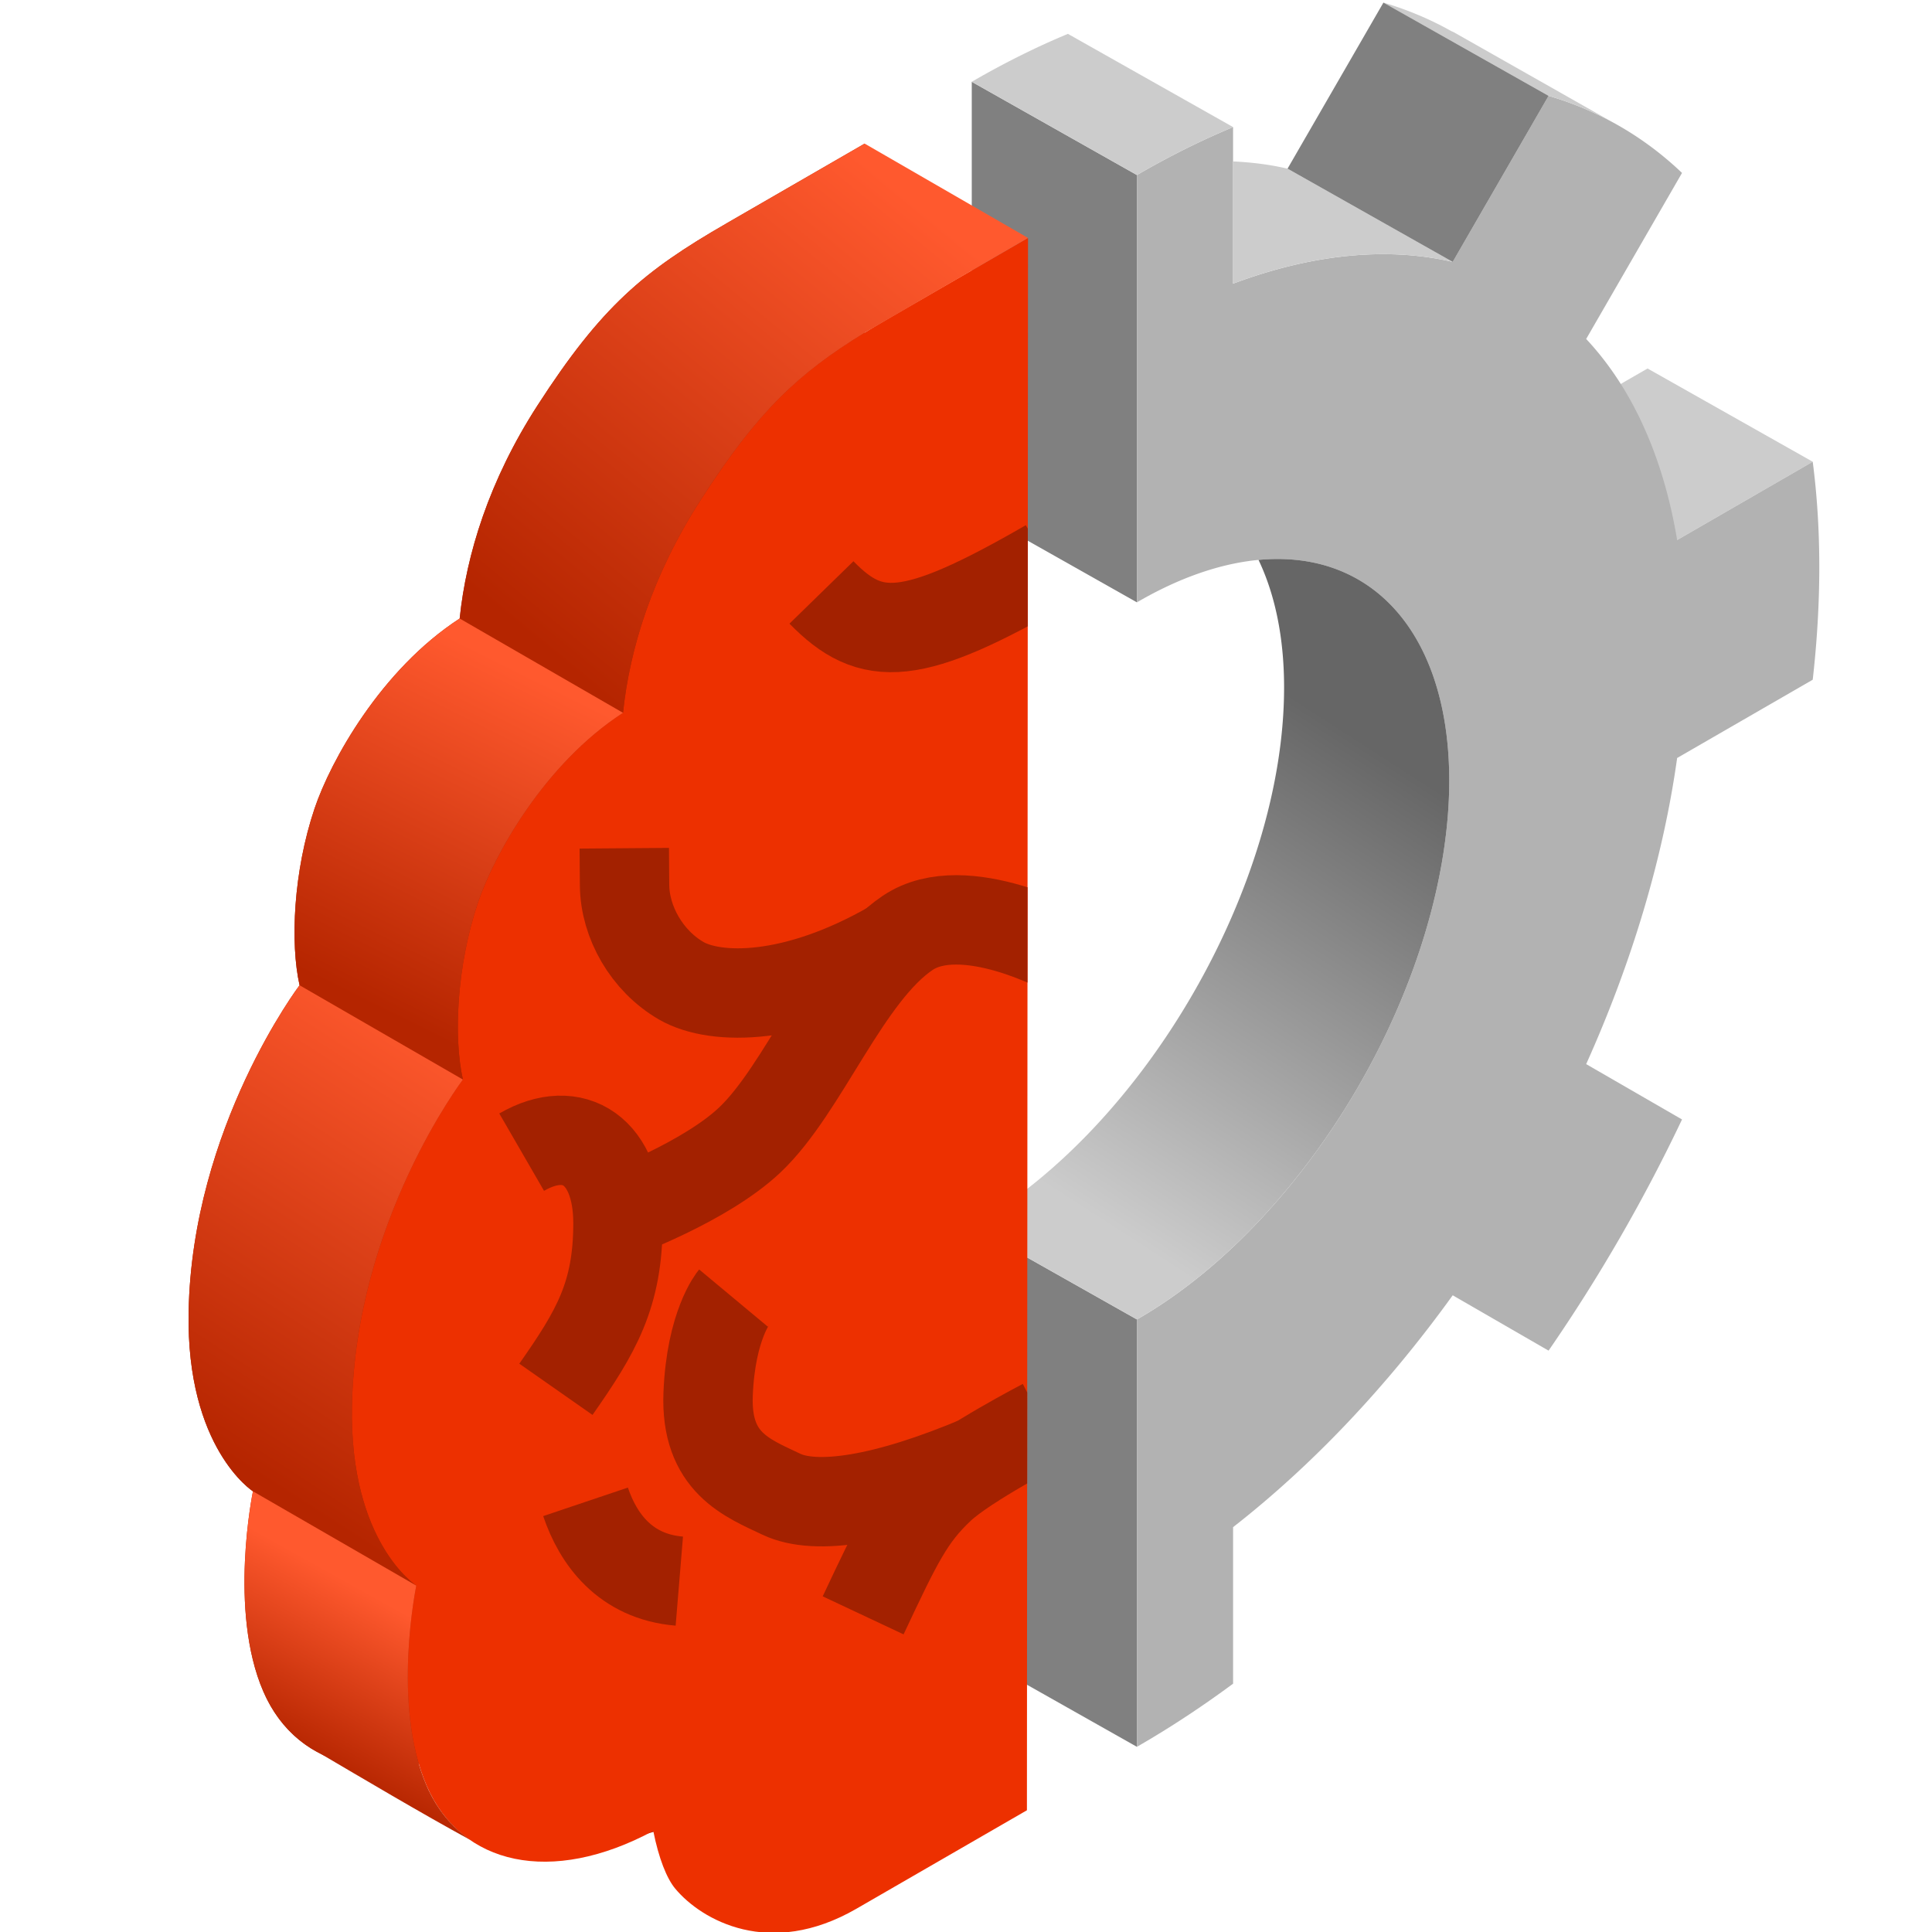
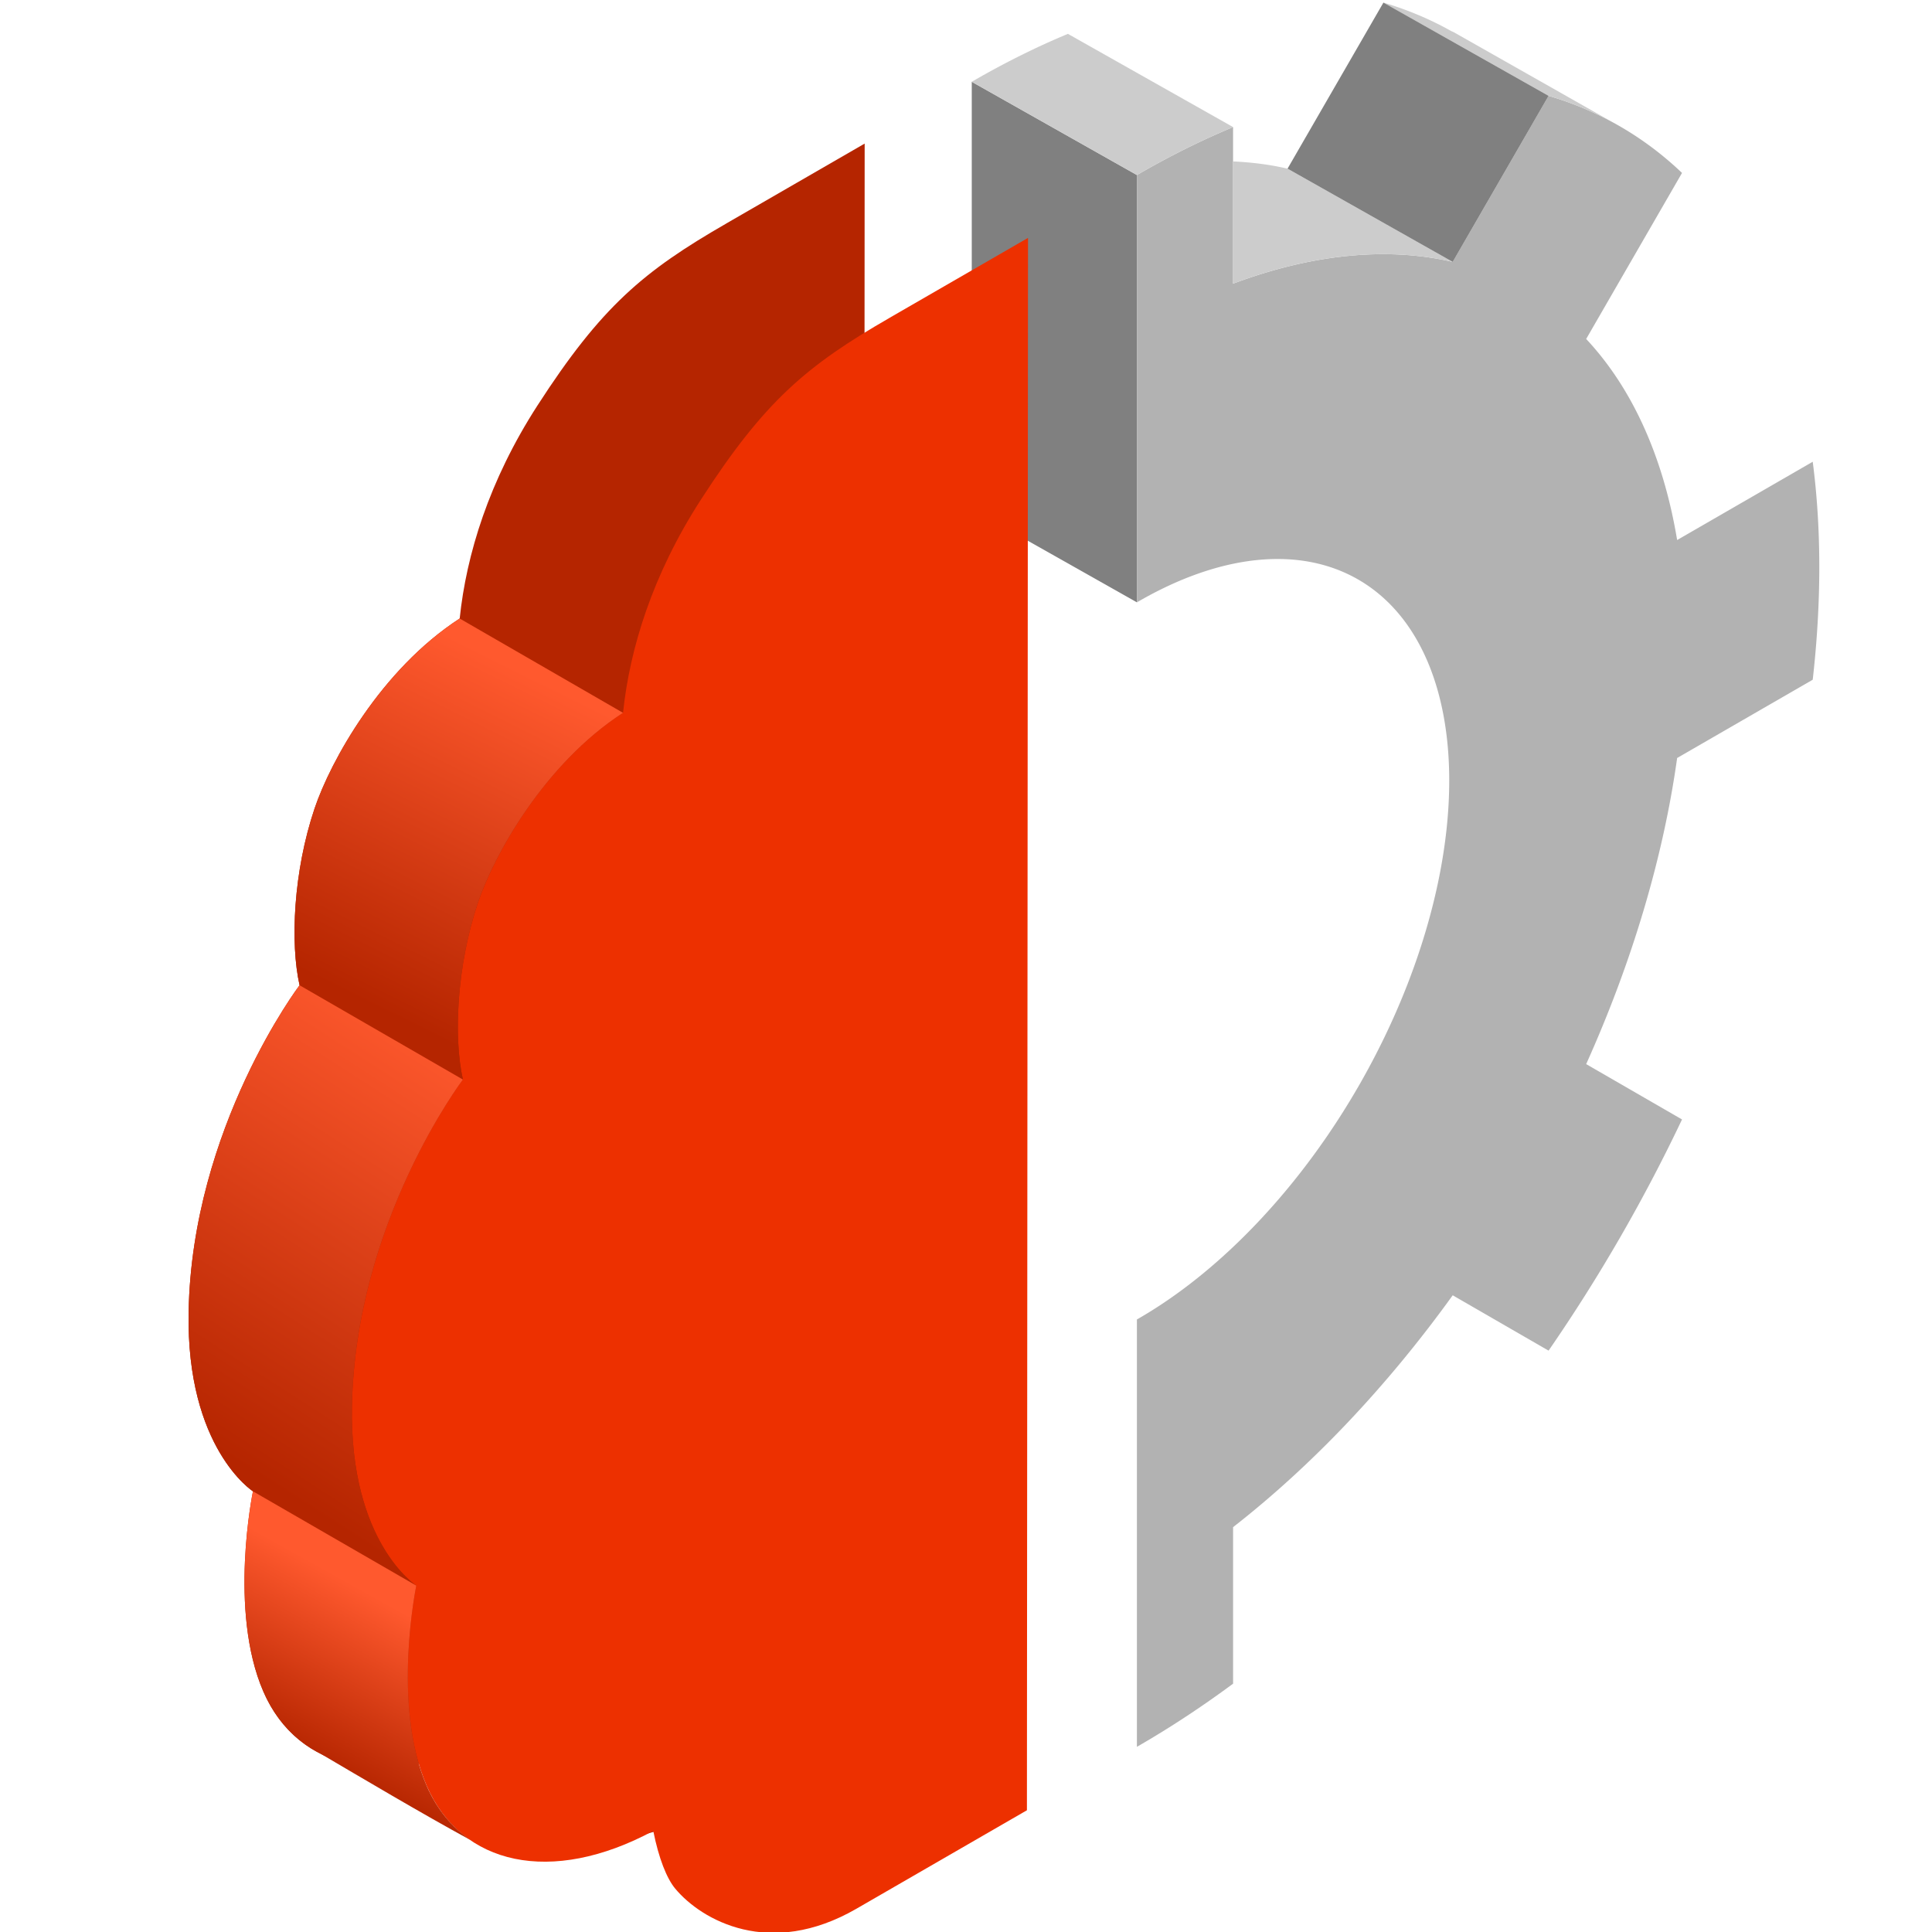
<svg xmlns="http://www.w3.org/2000/svg" xmlns:ns1="http://sodipodi.sourceforge.net/DTD/sodipodi-0.dtd" xmlns:ns2="http://www.inkscape.org/namespaces/inkscape" xmlns:xlink="http://www.w3.org/1999/xlink" version="1.1" id="svg1151" xml:space="preserve" width="100" height="100" viewBox="0 0 100 100" ns1:docname="reengenharia.svg" ns2:version="1.0.2 (e86c870879, 2021-01-15, custom)">
  <defs id="defs1155">
    <linearGradient ns2:collect="always" id="linearGradient1147">
      <stop style="stop-color:#cccccc;stop-opacity:1" offset="0" id="stop1143" />
      <stop style="stop-color:#666666;stop-opacity:1" offset="1" id="stop1145" />
    </linearGradient>
    <linearGradient ns2:collect="always" id="linearGradient975">
      <stop style="stop-color:#b52500;stop-opacity:1;" offset="0" id="stop971" />
      <stop style="stop-color:#ff592e;stop-opacity:1" offset="1" id="stop973" />
    </linearGradient>
    <linearGradient ns2:collect="always" xlink:href="#linearGradient975" id="linearGradient977" x1="602.902" y1="18.086" x2="632.199" y2="-17.538" gradientUnits="userSpaceOnUse" />
    <linearGradient ns2:collect="always" xlink:href="#linearGradient975" id="linearGradient987" gradientUnits="userSpaceOnUse" x1="588.897" y1="46.178" x2="601.888" y2="20.085" />
    <linearGradient ns2:collect="always" xlink:href="#linearGradient975" id="linearGradient997" gradientUnits="userSpaceOnUse" x1="577.049" y1="81.841" x2="597.558" y2="50" />
    <linearGradient ns2:collect="always" xlink:href="#linearGradient975" id="linearGradient1007" gradientUnits="userSpaceOnUse" x1="581.144" y1="104.476" x2="587.846" y2="92.445" />
    <clipPath clipPathUnits="userSpaceOnUse" id="clipPath1029">
-       <path id="path1031" style="display:inline;fill:#ed3000;fill-opacity:1;stroke:none;stroke-width:3.472;stroke-linecap:butt;stroke-linejoin:miter;stroke-miterlimit:10;stroke-dasharray:none;stroke-opacity:1" d="m 472.385,142.055 c -4.919,-2.833 -7.442,-4.937 -11.262,-10.858 -2.886,-4.472 -4.239,-8.892 -4.634,-12.698 -4.71,-3.053 -7.71,-8.523 -8.656,-11.332 -1.261,-3.746 -1.462,-8.021 -0.895,-10.542 0,0 -6.417,-8.476 -6.618,-19.483 -0.149,-8.142 3.838,-10.703 3.838,-10.703 0,0 -1.481,-7.103 0.622,-11.947 2.056,-4.737 7.431,-5.953 13.512,-2.685 0.323,-1.628 0.803,-2.838 1.313,-3.446 1.571,-1.88 5.629,-4.183 10.803,-1.196 5.082,2.934 10.171,5.874 10.171,5.874 l 0.065,93.786 c 0,0 -4.97,-2.873 -8.26,-4.769 z" />
-     </clipPath>
+       </clipPath>
    <linearGradient ns2:collect="always" xlink:href="#linearGradient1147" id="linearGradient1149" x1="486.48" y1="87.205" x2="504.117" y2="114.522" gradientUnits="userSpaceOnUse" />
  </defs>
  <ns1:namedview pagecolor="#ffffff" bordercolor="#666666" borderopacity="1" objecttolerance="10" gridtolerance="10" guidetolerance="10" ns2:pageopacity="0" ns2:pageshadow="2" ns2:window-width="3840" ns2:window-height="2066" id="namedview1153" showgrid="true" ns2:zoom="4" ns2:cx="99.219951" ns2:cy="72.605477" ns2:window-x="1909" ns2:window-y="-11" ns2:window-maximized="1" ns2:current-layer="g1159" ns2:document-rotation="0" showguides="true" ns2:guide-bbox="true" />
  <g id="g1159" ns2:groupmode="layer" ns2:label="criacao 04" transform="matrix(1.333,0,0,-1.333,0,180.765)" style="display:inline">
    <g id="g1160" ns2:label="Engrenagem" transform="matrix(0.651,0,0,0.651,-272.982,30.787)" style="stroke-width:1.535">
-       <path style="fill:#808080;fill-opacity:1;stroke:none;stroke-width:1.151px;stroke-linecap:butt;stroke-linejoin:miter;stroke-opacity:1" d="M 477.289,87.876 487.139,82.315 V 56.824 l -9.851,5.563 z" id="path1049" />
      <path style="fill:#808080;fill-opacity:1;stroke:none;stroke-width:1.151px;stroke-linecap:butt;stroke-linejoin:miter;stroke-opacity:1" d="m 477.289,130.649 9.851,-5.562 V 150.574 l -9.851,5.562 z" id="path1051" />
-       <path style="fill:#cccccc;fill-opacity:1;stroke:none;stroke-width:1.151px;stroke-linecap:butt;stroke-linejoin:miter;stroke-opacity:1" d="m 527.449,133.474 -9.851,5.562 -3.379,-1.948 5.142,-8.282 z" id="path1055" />
      <path id="rect898-3" style="display:inline;fill:#b2b2b2;fill-opacity:1;stroke:none;stroke-width:0.768;stroke-opacity:0.6" d="m 487.247,150.637 a 57.409,33.145 60.001 0 1 -0.108,-0.063 v -25.487 a 26.193,15.123 60.001 0 0 0.108,0.062 26.193,15.123 60.001 0 0 18.521,-10.694 26.193,15.123 60.001 0 0 -18.521,-32.08 26.193,15.123 60.001 0 0 -0.108,-0.061 v -25.49 a 57.409,33.145 60.001 0 1 0.108,0.062 57.409,33.145 60.001 0 1 5.629,3.704 v 9.337 a 46.111,26.622 60.001 0 1 13.1,13.829 l 5.717,-3.301 a 57.409,33.145 60.001 0 1 7.96,13.789 l -5.717,3.301 a 46.111,26.622 60.001 0 1 5.426,18.258 l 8.087,4.669 a 57.409,33.145 60.001 0 1 0.392,6.726 57.409,33.145 60.001 0 1 -0.392,6.275 l -8.087,-4.669 a 46.111,26.622 60.001 0 1 -5.426,11.993 l 5.717,9.903 a 57.409,33.145 60.001 0 1 -7.96,4.598 l -5.719,-9.905 a 46.111,26.622 60.001 0 1 -13.099,-1.298 v 9.338 a 57.409,33.145 60.001 0 1 -5.629,-2.797 z" />
-       <path id="path1057" style="display:inline;fill:url(#linearGradient1149);fill-opacity:1;stroke:none;stroke-width:1.151px;stroke-linecap:butt;stroke-linejoin:miter;stroke-opacity:1" d="m 495.415,127.673 a 26.193,15.123 60.001 0 1 -1.022,-0.054 c 1.002,-2.099 1.525,-4.682 1.525,-7.601 2.5e-4,-11.811 -8.291,-26.174 -18.52,-32.08 -0.036,-0.021 -0.072,-0.041 -0.108,-0.062 l 9.851,-5.561 a 26.193,15.123 60.001 0 1 0.107,0.062 26.193,15.123 60.001 0 1 18.521,32.079 26.193,15.123 60.001 0 1 -10.354,13.217 z" />
      <path id="path1066" style="display:inline;fill:#cccccc;fill-opacity:1;stroke:none;stroke-width:0.768;stroke-opacity:0.6" d="m 483.025,158.995 a 57.409,33.145 60.001 0 1 -5.628,-2.796 57.409,33.145 60.001 0 1 -0.108,-0.063 l 9.851,-5.562 a 57.409,33.145 60.001 0 0 0.107,0.063 57.409,33.145 60.001 0 0 5.629,2.798 z" />
      <path id="path1087" style="fill:#cccccc;fill-opacity:1;stroke:none;stroke-width:1.151px;stroke-linecap:butt;stroke-linejoin:miter;stroke-opacity:1" d="m 492.876,151.386 v -7.289 a 46.111,26.622 60.001 0 0 13.099,1.296 l -9.851,5.562 c -1.042,0.243 -2.129,0.379 -3.248,0.431 z" />
      <path id="path1105" style="display:inline;fill:#cccccc;fill-opacity:1;stroke:none;stroke-width:0.768;stroke-opacity:0.6" d="m 501.842,160.86 7.685,-4.339 2.167,-1.223 a 57.409,33.145 60.001 0 0 3.807,-1.566 l -9.478,5.37 -0.119,0.05 a 57.409,33.145 60.001 0 1 -4.062,1.708 z" />
      <path style="fill:#808080;fill-opacity:1;stroke:none;stroke-width:1.151px;stroke-linecap:butt;stroke-linejoin:miter;stroke-opacity:1" d="m 501.843,160.86 -5.719,-9.905 9.851,-5.562 5.719,9.905 z" id="path1053" />
    </g>
    <g id="g1047" ns2:label="Cérebro" style="display:inline;stroke-width:1.535" transform="matrix(0.651,0,0,0.651,-272.982,30.787)">
      <path id="path1002" style="display:inline;fill:#b52500;fill-opacity:1;stroke:none;stroke-width:5.33;stroke-linecap:butt;stroke-linejoin:miter;stroke-miterlimit:10;stroke-dasharray:none;stroke-opacity:1" d="m 462.642,147.68 c -4.919,-2.833 -7.442,-4.937 -11.262,-10.858 -2.886,-4.472 -4.239,-8.892 -4.634,-12.698 -4.71,-3.053 -7.71,-8.523 -8.656,-11.332 -1.261,-3.746 -1.462,-8.021 -0.895,-10.542 0,0 -6.417,-8.476 -6.618,-19.483 -0.149,-8.142 3.838,-10.703 3.838,-10.703 0,0 -1.481,-7.103 0.622,-11.947 2.056,-4.737 7.431,-5.953 13.512,-2.685 0.323,-1.628 0.803,-2.838 1.313,-3.446 1.571,-1.88 5.629,-4.183 10.803,-1.196 5.082,2.934 10.171,5.874 10.171,5.874 l 0.065,93.786 c 0,0 -4.97,-2.873 -8.26,-4.769 z" />
      <path id="path1203-5-6-0" style="display:inline;fill:#ed3000;fill-opacity:1;stroke:none;stroke-width:5.33;stroke-linecap:butt;stroke-linejoin:miter;stroke-miterlimit:10;stroke-dasharray:none;stroke-opacity:1" d="m 472.385,142.055 c -4.919,-2.833 -7.442,-4.937 -11.262,-10.858 -2.886,-4.472 -4.239,-8.892 -4.634,-12.698 -4.71,-3.053 -7.71,-8.523 -8.656,-11.332 -1.261,-3.746 -1.462,-8.021 -0.895,-10.542 0,0 -6.417,-8.476 -6.618,-19.483 -0.149,-8.142 3.838,-10.703 3.838,-10.703 0,0 -1.481,-7.103 0.622,-11.947 2.056,-4.737 7.431,-5.953 13.512,-2.685 0.323,-1.628 0.803,-2.838 1.313,-3.446 1.571,-1.88 5.629,-4.183 10.803,-1.196 5.082,2.934 10.171,5.874 10.171,5.874 l 0.065,93.786 c 0,0 -4.97,-2.873 -8.26,-4.769 z" />
-       <path id="path901" style="fill:url(#linearGradient977);fill-opacity:1;stroke:none;stroke-width:1.535px;stroke-linecap:butt;stroke-linejoin:miter;stroke-opacity:1" d="m 627.869,-22.5 c 0,0 -6.628,3.83 -11.014,6.357 v 0.002 c -6.559,3.778 -9.922,6.582 -15.016,14.477 -3.848,5.963 -5.654,11.857 -6.18,16.932 l 12.99,7.5 c 0.526,-5.075 2.332,-10.968 6.18,-16.932 4.549,-7.05 7.732,-10.044 13.029,-13.293 l 12.999,-7.543 z" ns1:nodetypes="cccccccccc" transform="matrix(0.75,0,0,-0.75,0,135.574)" />
      <path id="path909" style="fill:url(#linearGradient987);fill-opacity:1;stroke:none;stroke-width:1.535px;stroke-linecap:butt;stroke-linejoin:miter;stroke-opacity:1" d="m 595.66,15.268 c -6.279,4.071 -10.28,11.363 -11.541,15.109 -1.682,4.995 -1.949,10.694 -1.193,14.057 l 12.992,7.5 c -0.756,-3.362 -0.49,-9.062 1.191,-14.057 1.261,-3.746 5.262,-11.039 11.541,-15.109 z" transform="matrix(0.75,0,0,-0.75,0,135.574)" />
      <path id="path917" style="fill:url(#linearGradient997);fill-opacity:1;stroke:none;stroke-width:1.535px;stroke-linecap:butt;stroke-linejoin:miter;stroke-opacity:1" d="m 582.926,44.434 c 0,0 -8.556,11.301 -8.824,25.977 -0.198,10.857 5.119,14.27 5.119,14.27 l 12.99,7.5 c 0,0 -5.317,-3.413 -5.119,-14.27 0.268,-14.676 8.826,-25.977 8.826,-25.977 z" transform="matrix(0.75,0,0,-0.75,0,135.574)" />
      <path id="path925" style="fill:url(#linearGradient1007);fill-opacity:1;stroke:none;stroke-width:1.535px;stroke-linecap:butt;stroke-linejoin:miter;stroke-opacity:1" d="m 579.221,84.68 c 0,0 -1.975,9.471 0.828,15.93 0.985,2.27 2.55,3.922 4.518,4.92 3.135,1.841 8.077,4.776 11.945,6.881 -1.477,-1.012 -2.669,-2.449 -3.473,-4.301 -2.803,-6.458 -0.828,-15.93 -0.828,-15.93 z" transform="matrix(0.75,0,0,-0.75,0,135.574)" ns1:nodetypes="csccscc" />
      <g id="g1025" clip-path="url(#clipPath1029)" ns2:label="Miolos" style="stroke-width:1.535">
        <path d="m 468.324,125.678 c 2.971,-3.045 5.369,-3.003 13.52,1.703" style="display:inline;fill:none;stroke:#a32100;stroke-width:5.33;stroke-linecap:butt;stroke-linejoin:miter;stroke-miterlimit:10;stroke-dasharray:none;stroke-opacity:1" id="path1183-3-6-4" ns1:nodetypes="cc" />
        <path d="m 470.81,64.665 c 2.065,4.391 2.788,5.894 4.616,7.605 1.563,1.462 6.134,3.833 6.134,3.833" style="display:inline;fill:none;stroke:#a32100;stroke-width:5.33;stroke-linecap:butt;stroke-linejoin:miter;stroke-miterlimit:10;stroke-dasharray:none;stroke-opacity:1" id="path1187-6-7-5" ns1:nodetypes="ccc" />
        <path d="m 450.442,92.293 c 3.126,1.808 5.744,0.055 5.744,-4.234 0,-4.291 -1.302,-6.483 -3.701,-9.911" style="display:inline;fill:none;stroke:#a32100;stroke-width:5.33;stroke-linecap:butt;stroke-linejoin:miter;stroke-miterlimit:10;stroke-dasharray:none;stroke-opacity:1" id="path1191-7-4-3" />
        <path d="m 456.307,88.642 c 0,0 5.091,1.879 7.732,4.369 3.249,3.063 5.73,9.878 9.432,12.364 3.363,2.258 9.505,-1.147 9.505,-1.147" style="display:inline;fill:none;stroke:#a32100;stroke-width:5.331;stroke-linecap:butt;stroke-linejoin:miter;stroke-miterlimit:10;stroke-dasharray:none;stroke-opacity:1" id="path1195-5-4-8" ns1:nodetypes="cscc" />
        <path d="m 454.253,71.436 c 0.741,-2.2 2.349,-4.461 5.593,-4.729" style="display:inline;fill:none;stroke:#a32100;stroke-width:5.33;stroke-linecap:butt;stroke-linejoin:miter;stroke-miterlimit:10;stroke-dasharray:none;stroke-opacity:1" id="path1199-3-3-1" />
        <path style="fill:none;stroke:#a32100;stroke-width:5.331;stroke-linecap:butt;stroke-linejoin:miter;stroke-miterlimit:4;stroke-dasharray:none;stroke-opacity:1" d="m 472.55,104.651 c -5.811,-3.355 -10.535,-3.321 -12.587,-2.136 -2.052,1.185 -3.366,3.5 -3.383,5.703 -0.017,2.203 -0.017,2.203 -0.017,2.203" id="path1009" />
        <path style="fill:none;stroke:#a32100;stroke-width:5.331;stroke-linecap:butt;stroke-linejoin:miter;stroke-miterlimit:4;stroke-dasharray:none;stroke-opacity:1" d="m 477.861,73.967 c -5.773,-2.448 -9.875,-3.053 -11.926,-2.078 -2.051,0.975 -4.539,1.883 -4.371,5.985 0.168,4.102 1.513,5.716 1.513,5.716" id="path1013" />
      </g>
    </g>
  </g>
</svg>